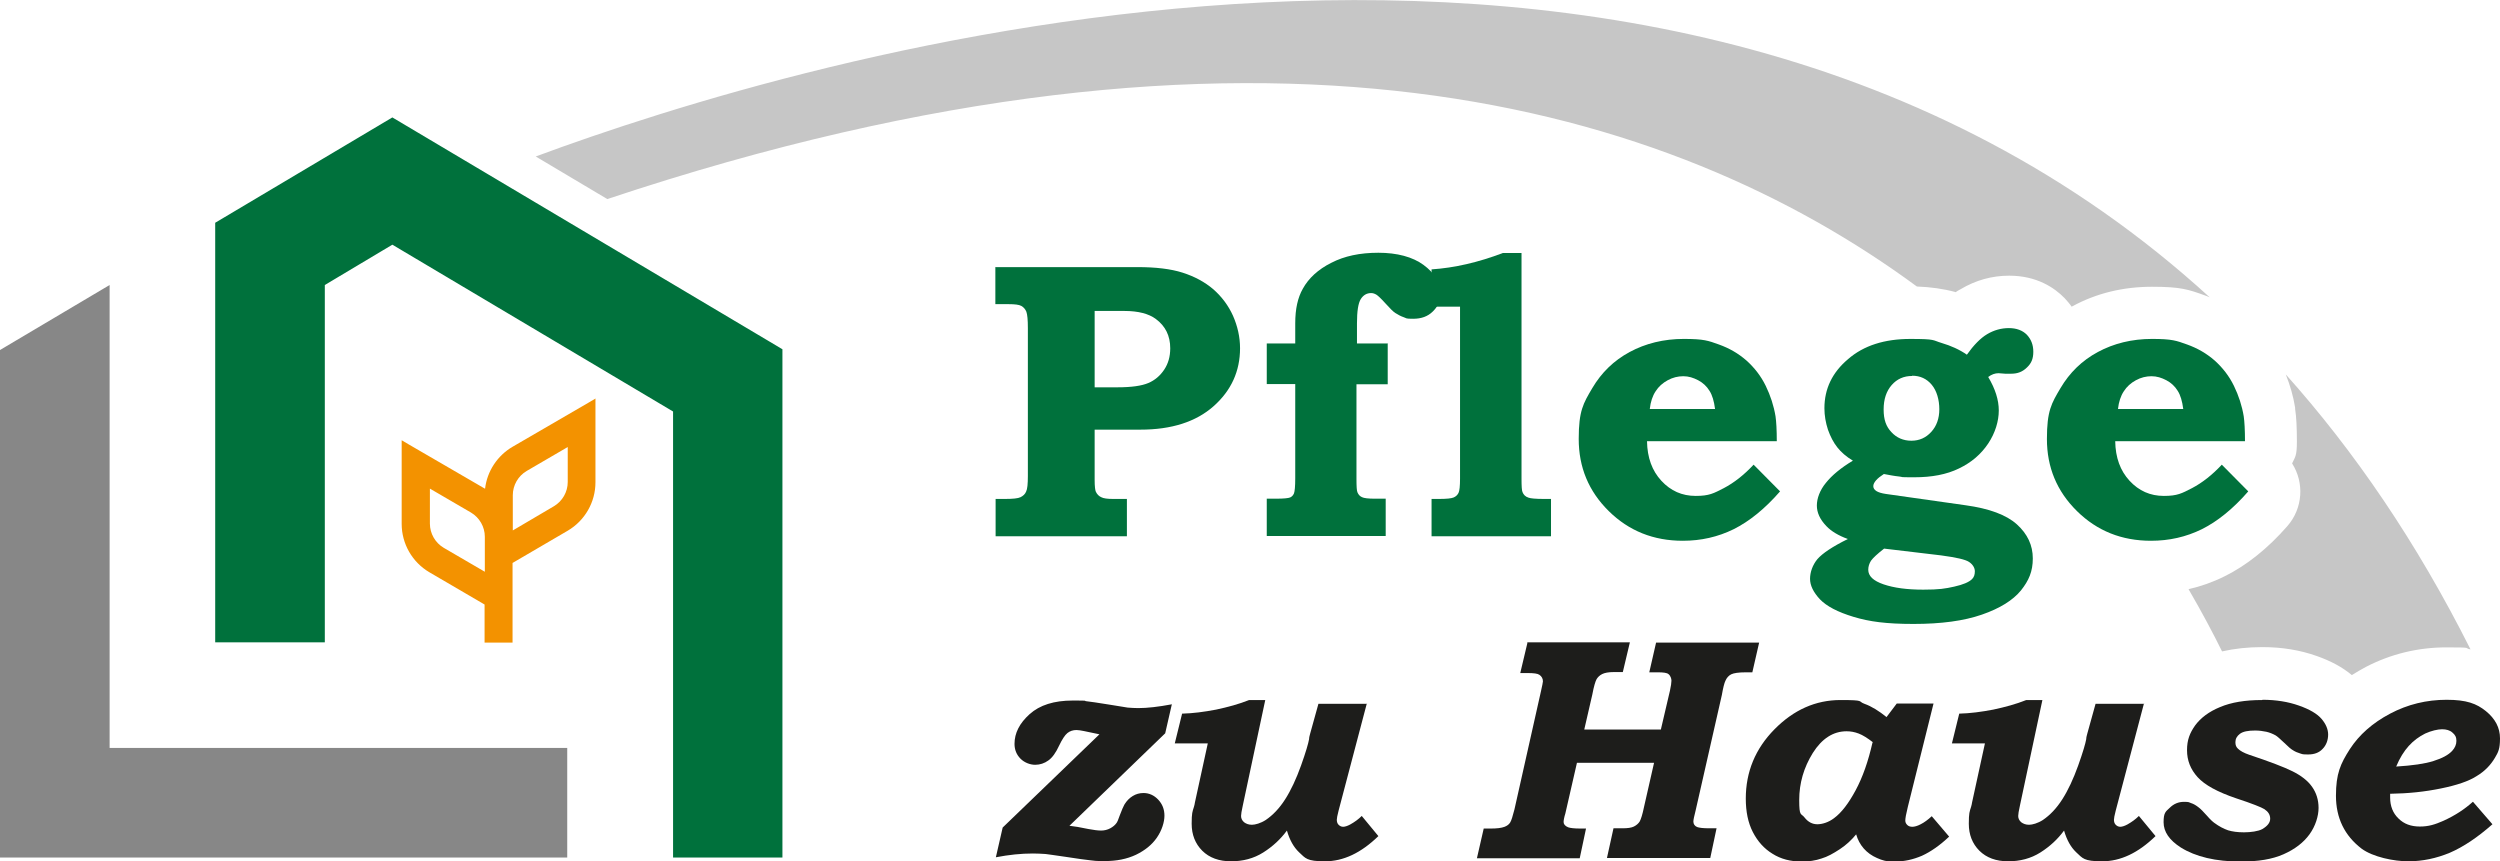
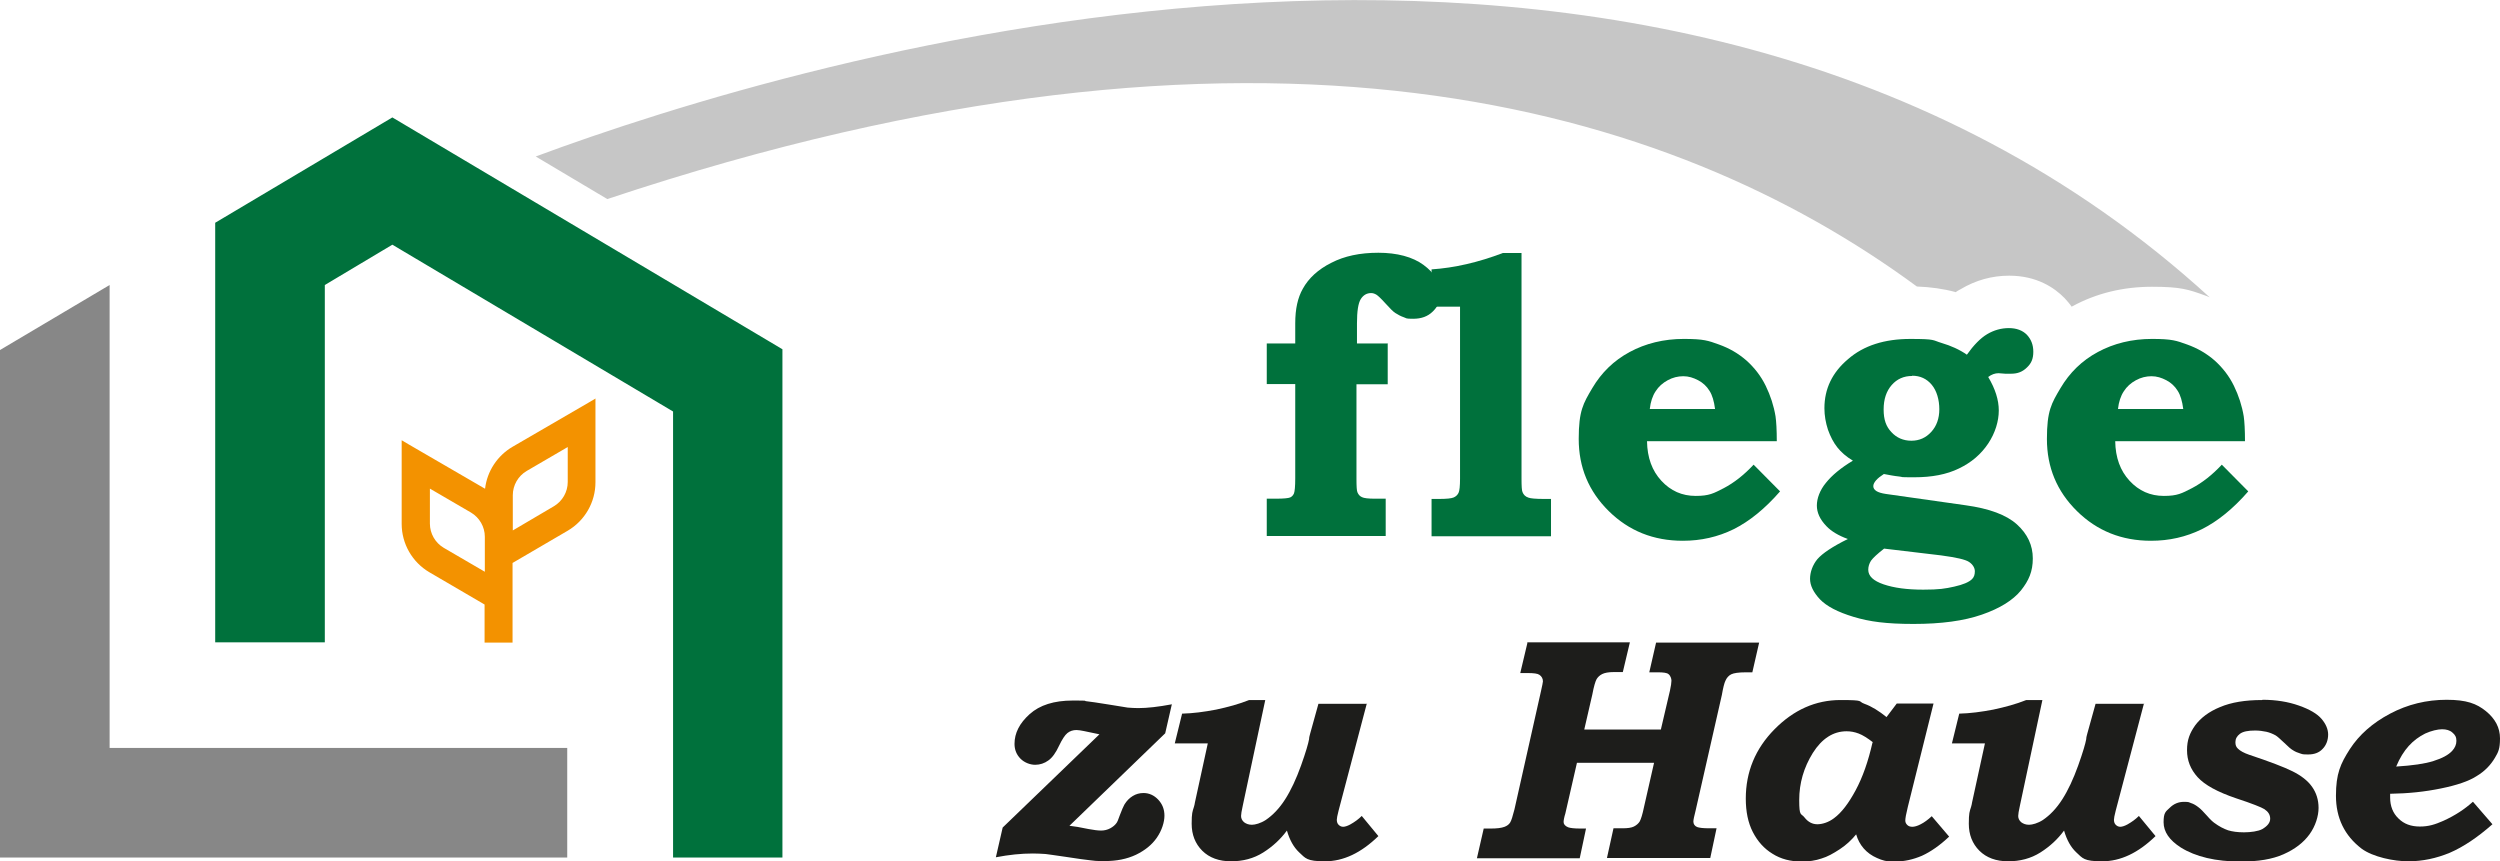
<svg xmlns="http://www.w3.org/2000/svg" version="1.1" viewBox="0 0 992.1 341.8">
  <defs>
    <style>
      .cls-1 {
        fill: #00713c;
      }

      .cls-2 {
        fill: #1d1d1b;
      }

      .cls-3 {
        fill: none;
      }

      .cls-4 {
        fill: #f39200;
      }

      .cls-5 {
        fill: #c6c6c6;
      }

      .cls-6 {
        clip-path: url(#clippath);
      }

      .cls-7 {
        fill: #878787;
      }
    </style>
    <clipPath id="clippath">
      <rect class="cls-3" width="992.1" height="341.8" />
    </clipPath>
  </defs>
  <g>
    <g id="Ebene_1">
      <g class="cls-6">
        <path class="cls-5" d="M776,116c.6-.4,1.3-.9,2-1.2,6-3.6,12.5-5.4,19.3-5.4,11,0,18,4.8,22,8.9,1,1.1,2,2.2,2.8,3.4.1,0,.3-.2.4-.2,9.4-5.1,20-7.7,31.5-7.7s14.5,1.1,20.9,3.4c.7.2,1.3.5,2,.8C658.7-81.4,315.6,23.9,212.6,62.1l28.4,16.9C500.7-7.6,663.1,41.9,760.7,113.7c5.4.2,10.5.9,15.3,2.2" />
-         <path class="cls-5" d="M897.9,256.8c7.7,0,14.9,1.2,21.4,3.5,5.7,2,10.3,4.5,14,7.6,1.8-1.1,3.6-2.2,5.5-3.2,10-5.2,20.8-7.8,32.1-7.8s6.5.3,9.5.8c-21.4-42.6-46.1-78.7-73.3-109.1,1.7,4.3,3,8.7,3.7,13.2,0,.2,0,.3,0,.5.5,3.2.7,7.3.7,13s-.7,6-1.9,8.6c4.9,7.7,4.3,17.8-1.9,24.9-7.8,8.9-16.2,15.6-24.9,19.9-4.6,2.3-9.4,4-14.3,5.1,5.4,9.3,9.8,17.6,13.3,24.7,4.9-1.1,10.2-1.7,15.9-1.7" />
        <polygon class="cls-1" points="155.7 46.6 85.4 88.4 85.4 254.9 128.9 254.9 128.9 113.1 155.7 97.1 267.1 163.3 267.1 340.3 310.5 340.3 310.5 138.6 155.7 46.6" />
-         <path class="cls-1" d="M395.1,106h56.4c7.1,0,13.1.7,17.8,2.2,4.7,1.5,8.8,3.7,12.2,6.6,3.4,3,6,6.5,7.8,10.5,1.8,4.1,2.8,8.4,2.8,12.9,0,9.1-3.5,16.8-10.5,23-7,6.2-16.7,9.3-29,9.3h-18.2v20c0,2.5.2,4.1.5,4.7.5,1,1.2,1.7,2.1,2.1.9.5,2.5.7,4.8.7h5.4v14.8h-52.1v-14.8h3.6c3.2,0,5.3-.2,6.3-.7,1-.5,1.8-1.2,2.2-2.2.5-1,.7-3,.7-6.2v-58.7c0-3.3-.2-5.4-.6-6.5-.4-1-1.1-1.8-2-2.3-.9-.5-2.6-.7-5.1-.7h-5.2v-14.8ZM434.4,123.4v30.3h9.1c5.6,0,9.6-.6,12.2-1.7,2.6-1.1,4.7-2.9,6.3-5.3,1.6-2.4,2.4-5.2,2.4-8.5,0-4.9-1.9-8.8-5.7-11.6-2.8-2.1-7-3.2-12.5-3.2h-11.9Z" />
        <path class="cls-1" d="M550.7,136.4v16.1h-12.4v37.5c0,3,.1,4.8.4,5.4.4.9.9,1.5,1.8,1.9.8.4,2.5.6,5.1.6h4.3v14.8h-47.2v-14.8h3.7c3.1,0,4.9-.2,5.6-.5.7-.3,1.2-.9,1.5-1.6.3-.8.5-2.7.5-5.9v-37.5h-11.3v-16.1h11.3v-8c0-5.7,1-10.2,3-13.7,2.3-4.2,6.1-7.7,11.3-10.3,5.2-2.7,11.4-4,18.7-4s13.6,1.6,18,4.9c4.3,3.2,6.5,6.8,6.5,10.8s-1,5.7-2.9,7.6c-2,2-4.6,2.9-7.8,2.9s-2.5-.2-3.7-.6c-1.2-.4-2.3-1-3.4-1.7-.8-.5-2.1-1.8-3.9-3.8-1.7-1.9-2.9-3-3.5-3.4-.8-.5-1.5-.7-2.2-.7-1.7,0-3.1.8-4.1,2.4-1,1.6-1.5,4.8-1.5,9.6v8h12.4Z" />
        <path class="cls-1" d="M603.8,100.4v89.5c0,3,.1,4.8.4,5.4.4,1,1.1,1.8,2.4,2.2.8.3,2.8.5,6.2.5h2.7v14.8h-47.4v-14.8h2.9c3.1,0,5-.2,5.9-.6.9-.4,1.5-1,1.9-1.8.4-.8.6-2.7.6-5.6v-68.3h-11.3v-14.8c9.1-.6,18.6-2.8,28.3-6.5h7.4Z" />
        <path class="cls-1" d="M695.9,184.4l10.5,10.6c-6,6.9-12.2,11.9-18.4,15-6.3,3.1-13,4.6-20.2,4.6-11.6,0-21.4-3.9-29.4-11.8-8-7.9-11.9-17.4-11.9-28.6s1.8-14.1,5.4-20.2c3.6-6.1,8.5-10.9,14.8-14.3,6.3-3.4,13.5-5.2,21.5-5.2s9.7.7,13.9,2.2c4.2,1.5,7.8,3.6,11,6.4,3.1,2.8,5.7,6.1,7.6,10,1.9,3.9,3.2,7.9,3.9,12.1.3,2.1.5,5.4.5,9.9h-51.5c.1,6.5,2,11.7,5.7,15.7,3.7,4,8.2,6,13.6,6s7.1-1,11.2-3.1c4-2.1,8-5.2,11.9-9.4M680.6,162.3c-.4-3.1-1.1-5.5-2.2-7.2-1.1-1.8-2.6-3.2-4.5-4.2-1.9-1-3.8-1.6-5.9-1.6s-4.2.5-6.2,1.6c-2,1.1-3.6,2.5-4.8,4.4-1.2,1.8-2,4.2-2.3,7h25.9Z" />
        <path class="cls-1" d="M780.5,140.8c2.7-3.8,5.4-6.6,8.1-8.2,2.7-1.6,5.6-2.4,8.6-2.4s5.4.9,7.1,2.6c1.7,1.8,2.6,4,2.6,6.8s-.8,4.6-2.5,6.2c-1.7,1.7-3.7,2.5-6.2,2.5h-2.5c0,0-2.6-.2-2.6-.2-1.4,0-2.8.5-4.1,1.5,2.8,4.7,4.2,9.1,4.2,13.3s-1.4,8.9-4.2,13.1c-2.8,4.2-6.6,7.5-11.6,9.9-4.9,2.4-10.8,3.5-17.7,3.5s-4-.1-6-.3c-2-.2-4-.6-6.1-1-1.4.9-2.4,1.7-3.1,2.5-.7.8-1.1,1.6-1.1,2.3,0,1.6,1.6,2.6,4.9,3.1l31.7,4.5c9.4,1.3,16.2,3.8,20.4,7.6,4.2,3.8,6.3,8.3,6.3,13.5s-1.6,8.8-4.7,12.7c-3.2,3.9-8.3,7.1-15.5,9.6-7.2,2.5-16.2,3.7-27.1,3.7s-17.5-.9-23.8-2.8c-6.3-1.9-10.7-4.2-13.4-7-2.6-2.8-3.9-5.5-3.9-8.1s1-5.5,2.9-7.8c2-2.3,6-5,12.1-8-3.8-1.4-6.6-3.1-8.5-5.1-2.6-2.7-3.8-5.4-3.8-8.2s1.2-6.1,3.6-9c2.4-3,5.9-5.9,10.7-8.8-2.7-1.6-4.7-3.4-6.2-5.3-1.5-1.9-2.7-4.2-3.7-7-.9-2.8-1.4-5.6-1.4-8.5,0-7.7,3.1-14.2,9.4-19.5,6.2-5.4,14.5-8,24.7-8s8.7.5,12.4,1.6c3.7,1.1,7.1,2.6,10.1,4.7M747.7,217.7c-2.7,2.1-4.4,3.7-5.2,4.8-.7,1.1-1.1,2.3-1.1,3.6,0,2.5,2,4.4,6.1,5.8,4.1,1.4,9.3,2.1,15.7,2.1s8.7-.4,12.3-1.2c3.6-.8,5.9-1.8,7.1-3,.8-.8,1.1-1.8,1.1-3.1s-.8-2.7-2.3-3.7c-1.5-1-5.2-1.8-11.1-2.6l-22.7-2.7ZM758.8,149.2c-3.3,0-6,1.2-8.1,3.6-2.1,2.4-3.2,5.6-3.2,9.7s1,6.8,3.1,9c2,2.2,4.7,3.4,7.9,3.4s5.8-1.2,7.9-3.5c2.1-2.3,3.2-5.3,3.2-9s-1-7.3-3-9.7c-2-2.4-4.6-3.6-7.8-3.6" />
        <path class="cls-1" d="M881.7,184.4l10.5,10.6c-6,6.9-12.2,11.9-18.4,15-6.3,3.1-13,4.6-20.2,4.6-11.6,0-21.4-3.9-29.4-11.8-8-7.9-11.9-17.4-11.9-28.6s1.8-14.1,5.4-20.2c3.6-6.1,8.5-10.9,14.8-14.3,6.3-3.4,13.5-5.2,21.5-5.2s9.7.7,13.9,2.2c4.2,1.5,7.8,3.6,11,6.4,3.1,2.8,5.7,6.1,7.6,10,1.9,3.9,3.2,7.9,3.9,12.1.3,2.1.5,5.4.5,9.9h-51.5c.1,6.5,2,11.7,5.7,15.7,3.7,4,8.2,6,13.6,6s7.1-1,11.2-3.1c4-2.1,8-5.2,11.9-9.4M866.4,162.3c-.4-3.1-1.1-5.5-2.2-7.2-1.1-1.8-2.6-3.2-4.5-4.2-1.9-1-3.8-1.6-5.9-1.6s-4.2.5-6.2,1.6c-2,1.1-3.6,2.5-4.8,4.4-1.2,1.8-2,4.2-2.3,7h25.9Z" />
        <path class="cls-2" d="M465.1,279.2l-2.7,11.8-38,36.7c1.8.2,4.4.6,7.6,1.3,2.1.4,3.8.6,5,.6s2.5-.3,3.6-.9c1.1-.6,1.9-1.3,2.4-2,.3-.3.8-1.4,1.4-3.2.8-2.1,1.4-3.5,1.8-4.2.9-1.5,2-2.6,3.3-3.4,1.3-.8,2.7-1.2,4.3-1.2,2.2,0,4.2.9,5.8,2.6,1.7,1.8,2.5,3.9,2.5,6.4s-1,5.8-3,8.7c-2,2.9-4.8,5.1-8.3,6.8-3.6,1.7-7.7,2.5-12.3,2.5s-3.6-.1-5.8-.3c-1.7-.2-5-.6-10-1.4-4.2-.6-6.8-1-7.8-1.1-1.6-.1-3.3-.2-5-.2-4.7,0-9.5.5-14.7,1.5l2.7-11.8,38.4-37-6.2-1.3c-1.1-.2-2.1-.4-2.9-.4-1.4,0-2.6.4-3.6,1.2-1,.8-2.1,2.5-3.3,5-1.3,2.8-2.7,4.8-4.3,5.9-1.5,1.1-3.3,1.7-5.2,1.7s-4.2-.8-5.8-2.4c-1.6-1.6-2.4-3.6-2.4-5.9,0-4.3,2-8.2,6-11.8,4-3.6,9.7-5.4,17.1-5.4s3.7.1,5.6.3c1.3.1,4.3.6,8.8,1.3,4,.7,6.5,1,7.4,1.2,1.4.1,2.8.2,4.2.2,3.6,0,8-.5,13.3-1.5" />
        <path class="cls-2" d="M542.4,279.2l-11.2,42.5c-.5,1.9-.7,3.1-.7,3.6,0,.8.2,1.5.7,2,.5.5,1.1.8,1.8.8s1.7-.3,2.8-.9c1.8-1,3.3-2.1,4.6-3.4l6.6,8c-6.9,6.7-13.9,10-21.2,10s-7.7-1.2-10.3-3.6c-2.1-2-3.7-4.8-4.8-8.6-2.5,3.4-5.6,6.3-9.4,8.7-3.8,2.4-8.1,3.5-12.8,3.5s-8.6-1.4-11.4-4.2c-2.8-2.8-4.2-6.4-4.2-10.7s.3-4.8.9-6.7c.2-.6.3-1.2.4-1.8l5.1-23.4h-13.1l2.9-11.8c4.3-.1,8.8-.7,13.5-1.6,4.7-1,9.1-2.2,13.1-3.8h6.4l-8.9,41.8c-.5,2.2-.7,3.6-.7,4.2,0,1,.4,1.8,1.2,2.5.8.6,1.8,1,3.1,1s3.5-.6,5.5-1.9c2.8-1.9,5.4-4.6,7.7-8.2,2.3-3.6,4.4-8.1,6.3-13.4,1.9-5.3,2.9-8.8,3.2-10.5,0-.7.2-1.3.4-2.1l3.3-11.9h19.4Z" />
        <path class="cls-2" d="M606.1,254.9h40.7l-2.8,11.8h-3.5c-2.2,0-3.7.3-4.7.8-1,.5-1.7,1.2-2.2,2-.5.9-1.1,2.9-1.7,6.1l-3.2,13.9h30.4l3.6-15.4c.4-1.8.6-3.2.6-4s-.4-2-1.2-2.6c-.6-.5-2-.7-4.2-.7h-3.4l2.7-11.8h40.9l-2.7,11.8h-2.5c-3,0-4.9.3-5.9.8-1,.5-1.8,1.4-2.3,2.6-.4.8-.9,2.7-1.4,5.6l-10.4,45.8c-.6,2.3-.9,3.8-.9,4.4,0,1,.5,1.8,1.5,2.2.8.3,2.3.5,4.7.5h3l-2.5,11.8h-41l2.6-11.8h3.6c2,0,3.5-.2,4.5-.7,1-.5,1.8-1.2,2.3-2,.5-.9,1.1-2.8,1.7-5.7l4-17.6h-30.6l-4.6,20.1c-.5,1.6-.7,2.8-.7,3.4,0,.9.6,1.6,1.8,2.1.8.3,2.4.5,4.8.5h2.3l-2.5,11.8h-40.8l2.7-11.8h2.8c2.4,0,4.2-.2,5.5-.7,1-.4,1.7-.9,2.2-1.7.5-.8,1-2.5,1.7-5.2l10.5-46.8c.5-2.3.8-3.6.8-4,0-1.1-.5-2-1.4-2.6-.7-.5-2.2-.7-4.6-.7h-3l2.8-11.8Z" />
        <path class="cls-2" d="M748.7,284.5l4-5.3h14.6l-10.2,41c-.7,2.8-1,4.6-1,5.4s.3,1.3.8,1.8c.5.5,1.2.7,2,.7s2-.3,3.3-1c1.4-.7,2.9-1.8,4.4-3.2l6.9,8.1c-3.7,3.5-7.3,6-10.8,7.6-3.5,1.5-7.1,2.3-10.8,2.3s-4.9-.5-7-1.4c-2.1-.9-3.9-2.2-5.3-3.8-1.4-1.6-2.4-3.5-3-5.6-1.8,2.2-3.9,4.2-6.5,5.9s-4.9,3-7.3,3.7c-2.3.8-5,1.2-7.8,1.2-4.4,0-8.3-1-11.6-3.1-3.3-2-5.9-4.9-7.8-8.6-1.9-3.7-2.8-8.1-2.8-13.3,0-10.6,3.8-19.8,11.4-27.5,7.6-7.7,16.3-11.6,26.2-11.6s6.7.5,9.5,1.5c2.8,1,5.7,2.8,8.8,5.3M743.3,294.6c-2.2-1.7-4.1-2.9-5.7-3.5-1.6-.6-3.1-.9-4.8-.9-5.3,0-9.8,2.9-13.4,8.6-3.6,5.8-5.4,12-5.4,18.7s.7,5.1,2.1,6.9c1.4,1.8,3.1,2.7,5.1,2.7s4.5-.8,6.6-2.4c3-2.2,5.8-5.9,8.6-11.1,2.8-5.2,5-11.5,6.7-19" />
        <path class="cls-2" d="M850.8,279.2l-11.2,42.5c-.5,1.9-.7,3.1-.7,3.6,0,.8.2,1.5.7,2,.5.5,1.1.8,1.8.8s1.7-.3,2.8-.9c1.8-1,3.3-2.1,4.6-3.4l6.6,8c-6.9,6.7-13.9,10-21.2,10s-7.7-1.2-10.3-3.6c-2.1-2-3.7-4.8-4.8-8.6-2.5,3.4-5.6,6.3-9.4,8.7-3.8,2.4-8.1,3.5-12.8,3.5s-8.6-1.4-11.4-4.2c-2.8-2.8-4.2-6.4-4.2-10.7s.3-4.8.9-6.7c.2-.6.3-1.2.4-1.8l5.1-23.4h-13.1l2.9-11.8c4.3-.1,8.8-.7,13.5-1.6,4.7-1,9.1-2.2,13.1-3.8h6.4l-8.9,41.8c-.5,2.2-.7,3.6-.7,4.2,0,1,.4,1.8,1.2,2.5.8.6,1.8,1,3.1,1s3.5-.6,5.5-1.9c2.8-1.9,5.4-4.6,7.7-8.2,2.3-3.6,4.4-8.1,6.3-13.4,1.9-5.3,2.9-8.8,3.2-10.5,0-.7.2-1.3.4-2.1l3.3-11.9h19.4Z" />
        <path class="cls-2" d="M897.9,277.7c5.3,0,10.2.8,14.4,2.3,4.3,1.5,7.3,3.3,9,5.3,1.7,2,2.6,4.1,2.6,6.2s-.7,4.2-2.2,5.7c-1.4,1.5-3.3,2.2-5.7,2.2s-2.2-.1-3.2-.4c-1-.3-2-.7-2.9-1.3-.7-.4-1.8-1.3-3.4-2.9-1.7-1.6-2.8-2.6-3.5-3-1.1-.6-2.3-1.1-3.6-1.4-1.4-.3-2.9-.5-4.5-.5-2.8,0-4.8.4-6,1.3-1.2.9-1.8,2-1.8,3.3s.3,1.9,1,2.6c.9.9,2.4,1.7,4.4,2.4,8.1,2.7,13.9,4.9,17.3,6.6,3.4,1.7,6,3.7,7.7,6.1,1.7,2.4,2.6,5.2,2.6,8.4s-1.2,7.2-3.6,10.5c-2.4,3.3-5.8,5.9-10.3,7.9-4.5,2-10.1,2.9-17,2.9-9.9,0-17.9-1.9-23.8-5.6-4.5-2.9-6.8-6.2-6.8-10s.8-4.2,2.4-5.7c1.6-1.6,3.5-2.4,5.7-2.4s1.9.2,2.8.5c1,.3,2,.9,3,1.7.7.5,1.9,1.7,3.4,3.4,1.2,1.4,2.2,2.3,2.9,2.8,1.9,1.4,3.7,2.3,5.4,2.9,1.7.5,3.7.8,6.3.8s5.7-.4,7.3-1.3c2-1.2,3.1-2.5,3.1-4.1s-.8-2.8-2.3-3.8c-1.1-.7-4.8-2.2-11.2-4.3-7.4-2.5-12.5-5.3-15.3-8.4-2.8-3.1-4.2-6.6-4.2-10.7s1.1-6.8,3.2-9.8c2.2-3,5.5-5.5,9.9-7.3,4.5-1.9,10-2.8,16.7-2.8" />
        <path class="cls-2" d="M981.4,318.2l7.7,8.9c-6,5.3-11.6,9-16.9,11.3-5.3,2.2-10.8,3.4-16.5,3.4s-14-1.7-18.5-5c-6.8-5.2-10.2-12.2-10.2-21s1.8-12.7,5.5-18.5c3.7-5.7,9-10.4,16-14.1,7-3.7,14.5-5.5,22.4-5.5s11.9,1.5,15.6,4.5c3.7,3,5.6,6.6,5.6,10.8s-.7,5.5-2,7.7c-1.7,2.9-4.1,5.4-7.3,7.3-3.1,2-7.8,3.6-14.2,4.9-6.3,1.3-13,2-20.1,2.1v1.5c0,3.4,1.1,6.2,3.3,8.3,2.2,2.2,5,3.2,8.5,3.2s6-.8,9.4-2.3c4.6-2.1,8.4-4.6,11.6-7.5M950.9,304.2c6.4-.4,11.4-1.1,14.8-2.2,3.5-1.1,5.9-2.4,7.4-4,1.1-1.2,1.7-2.5,1.7-4s-.5-2.4-1.6-3.3c-1-.9-2.4-1.3-4.1-1.3s-4.3.6-6.7,1.7c-2.4,1.2-4.6,2.8-6.5,4.9-1.9,2.1-3.6,4.8-5,8.2" />
        <polygon class="cls-7" points="43.5 296.8 43.5 113.1 0 138.9 0 340.3 225.1 340.3 225.1 296.8 43.5 296.8" />
        <path class="cls-4" d="M236.4,158.1l-2.7,1.6-30.3,17.6c-6,3.5-10.1,9.7-10.9,16.6,0,0,0,0-.1,0l-30.3-17.6-2.7-1.6v33.2c0,7.9,4.2,15.2,11,19.2l21.9,12.8v15.1h11.1v-31.6l21.9-12.8c6.8-4,11-11.3,11-19.2v-33.2ZM203.5,210.4v-13.9c0-3.9,2.1-7.6,5.5-9.6l16.3-9.5v13.9c0,3.9-2.1,7.6-5.5,9.6l-16.3,9.6ZM192.4,226.9l-16.3-9.5c-3.4-2-5.5-5.7-5.5-9.6v-13.9l16.3,9.5c3.4,2,5.5,5.7,5.5,9.6v13.9Z" />
      </g>
    </g>
  </g>
</svg>